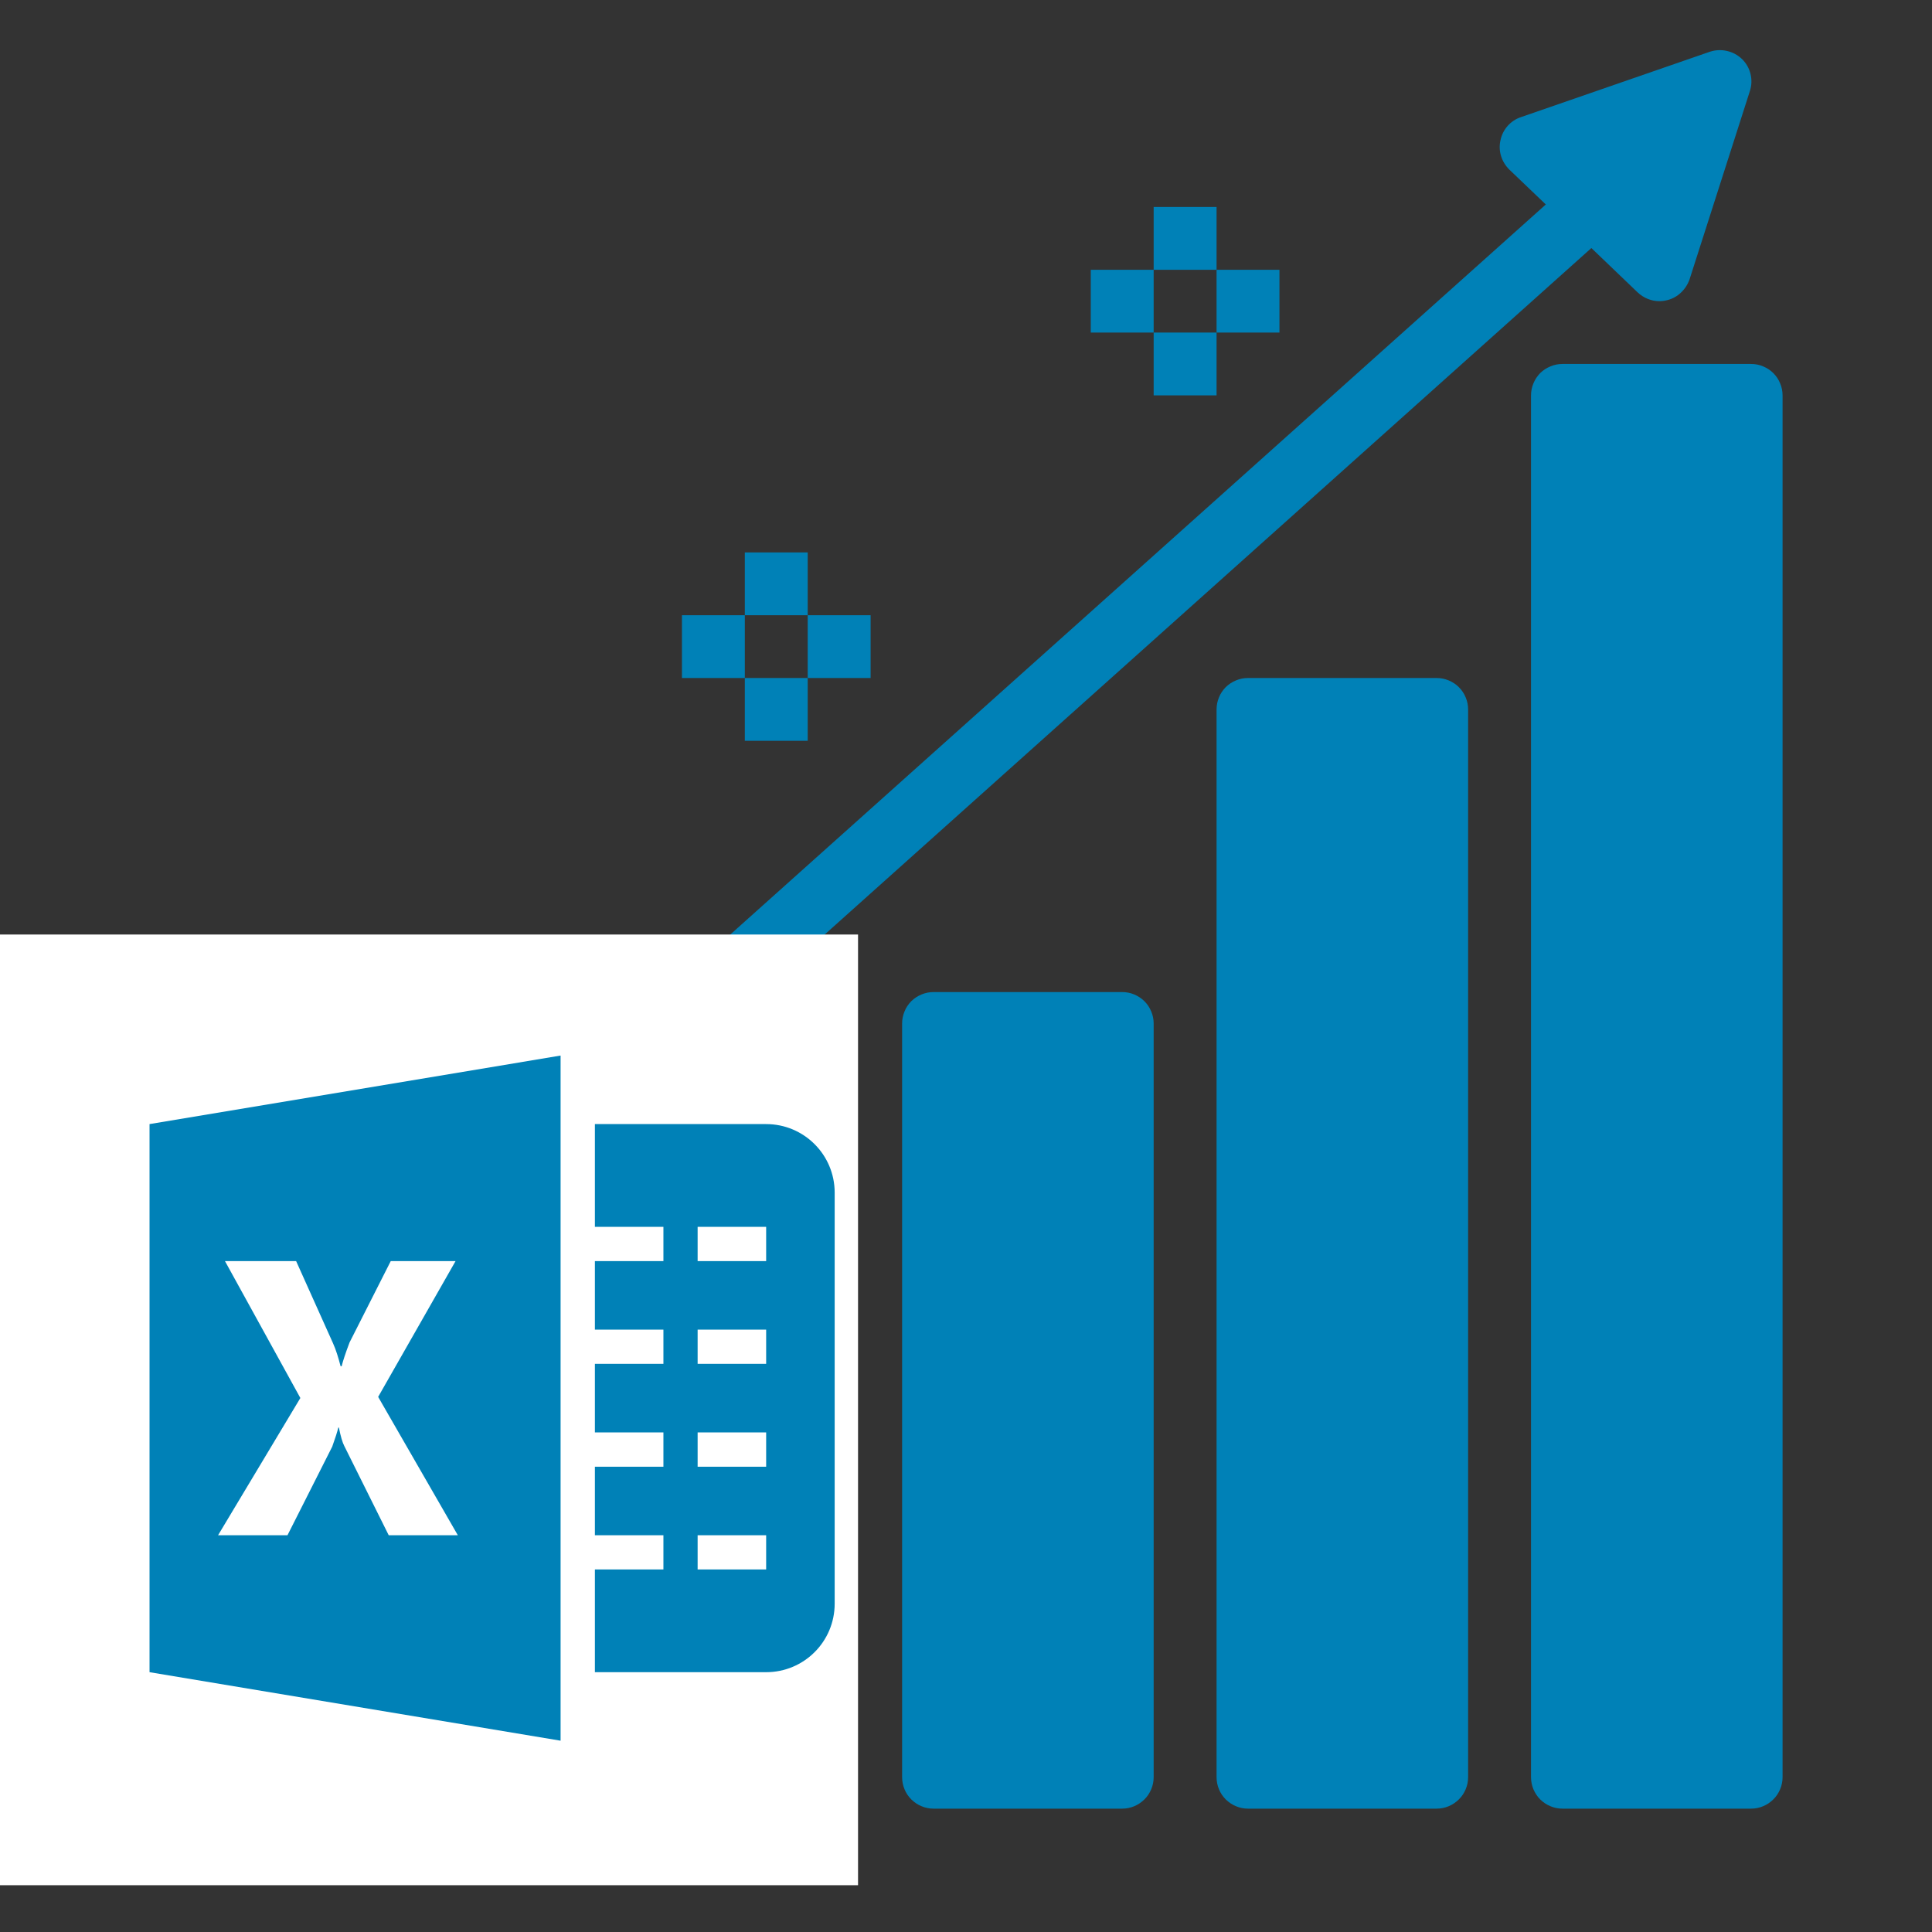
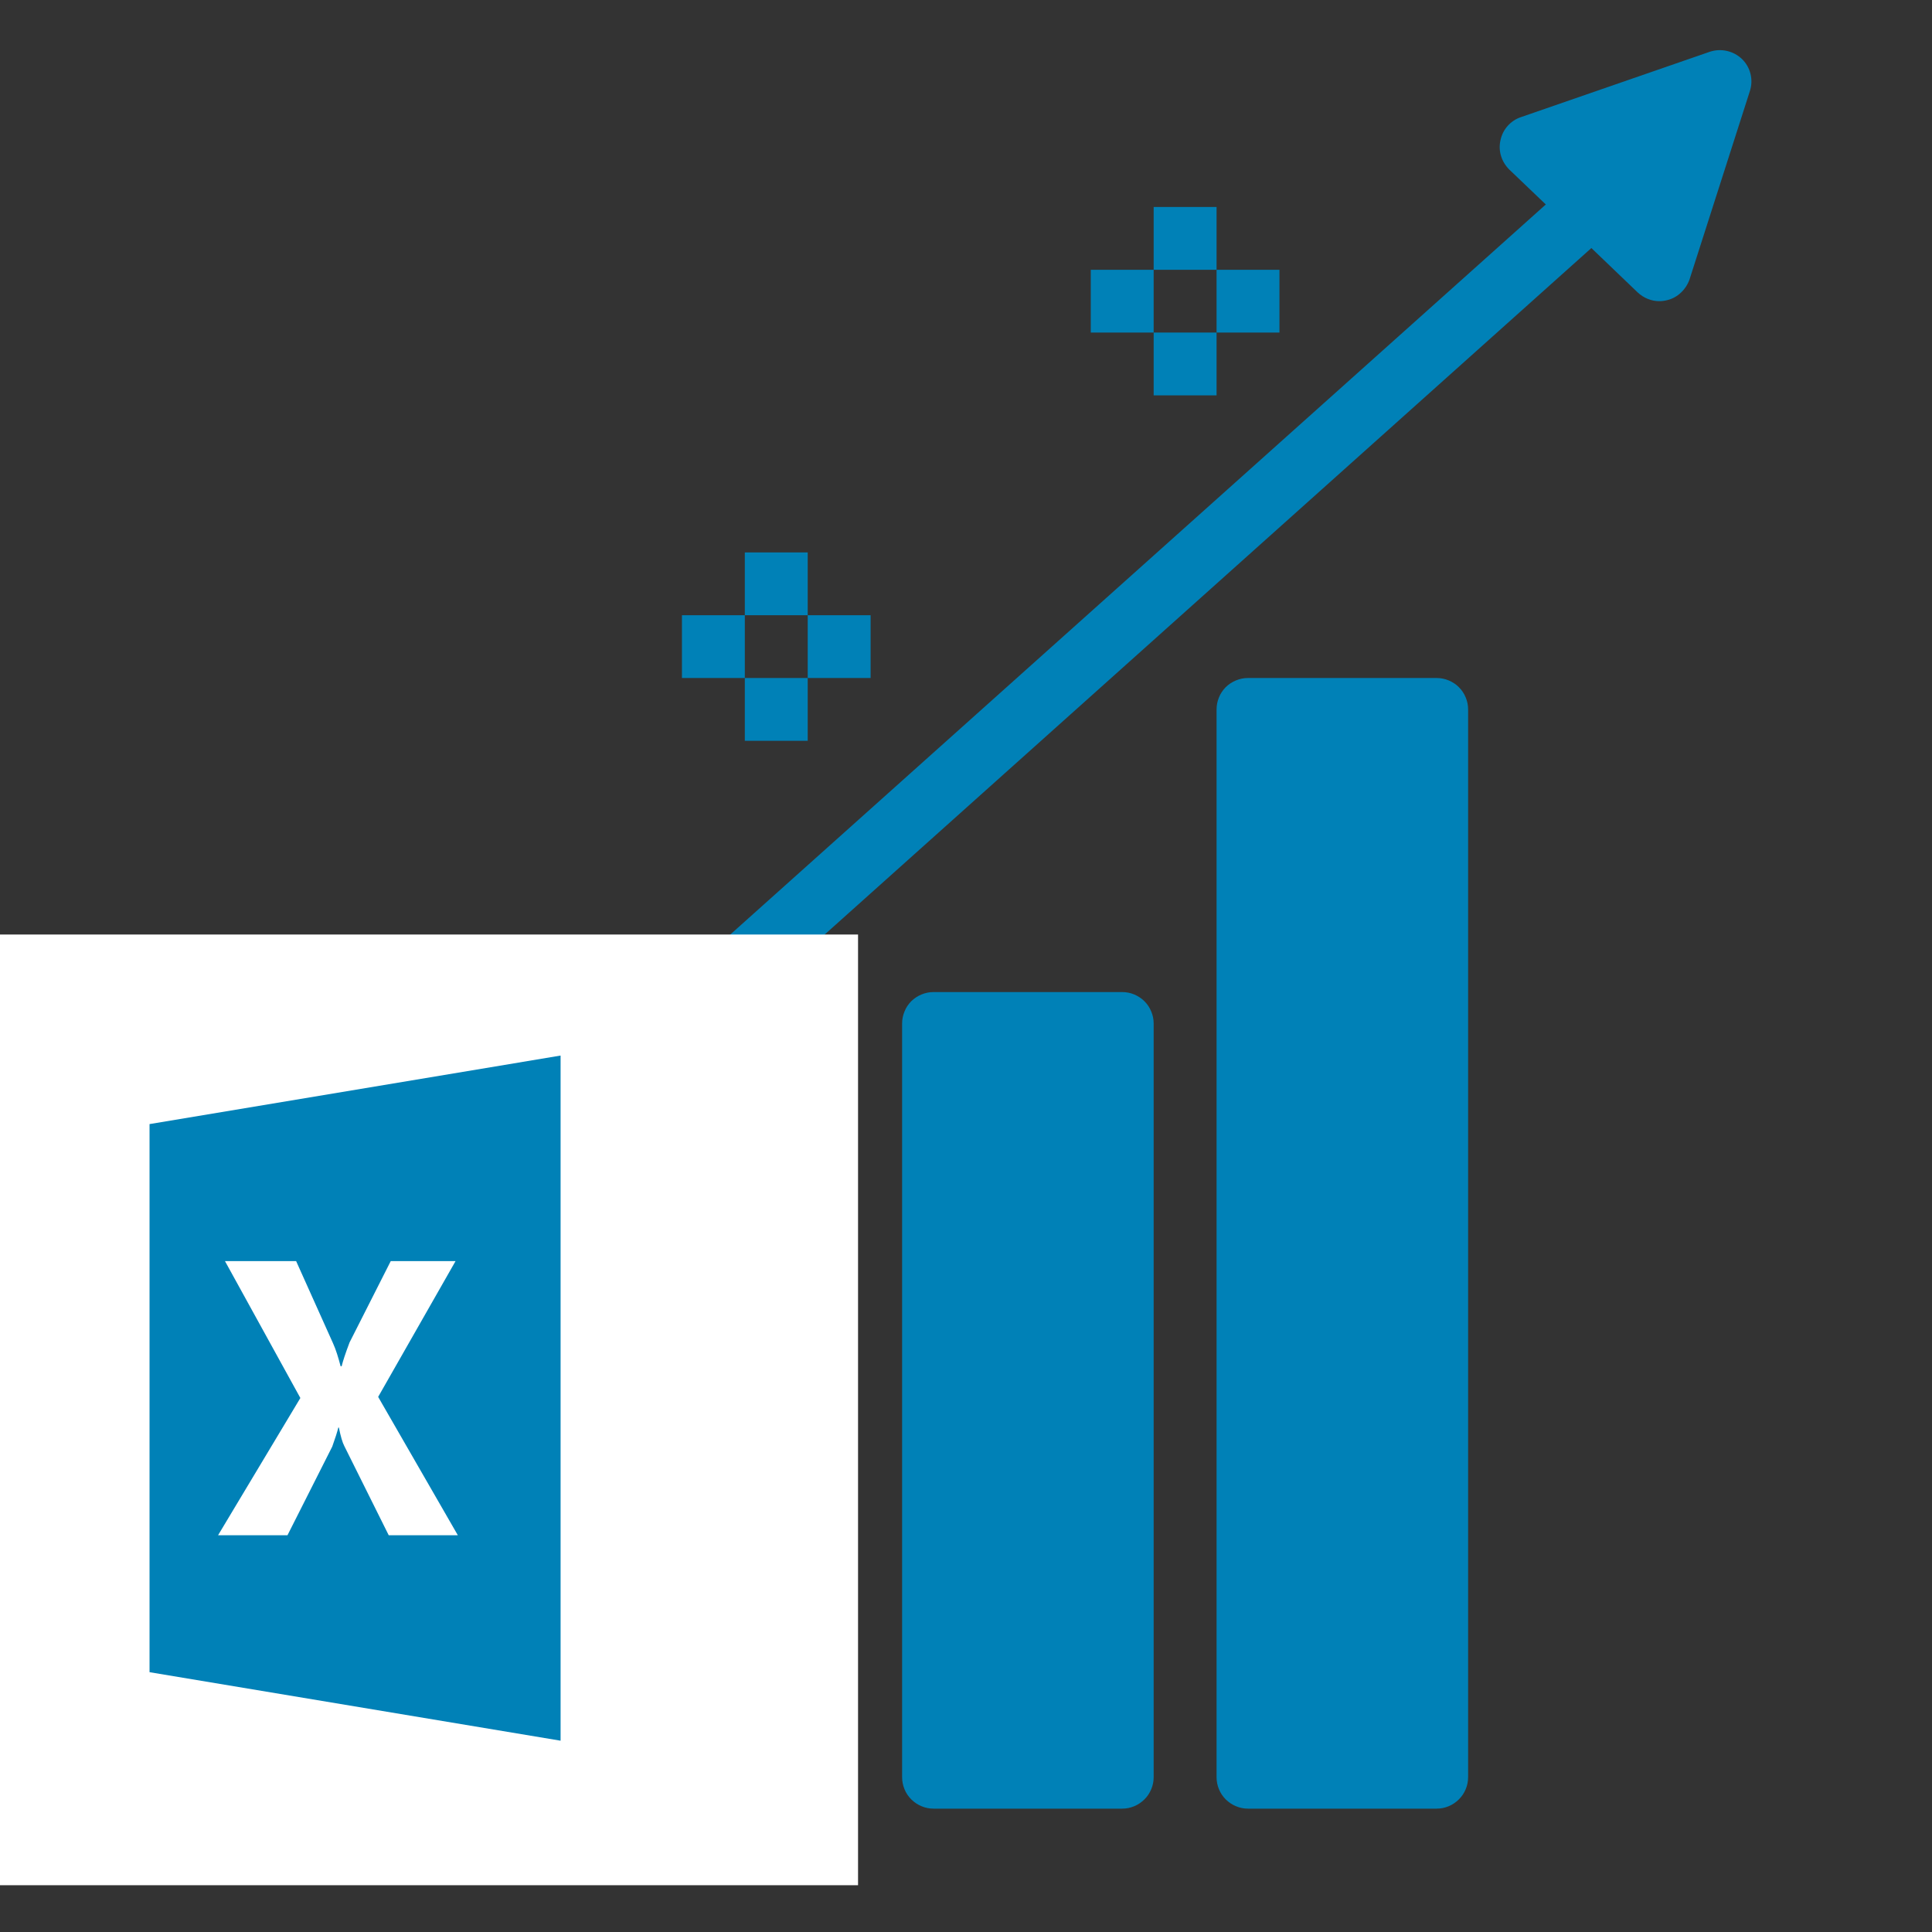
<svg xmlns="http://www.w3.org/2000/svg" width="100" zoomAndPan="magnify" viewBox="0 0 75 75" height="100" preserveAspectRatio="xMidYMid meet" version="1.0">
  <rect x="0" y="0" width="75" height="75" fill="#333333" stroke="none" />
  <defs>
    <clipPath id="3ccdf5be4d">
      <path d="M 35 38 L 45 38 L 45 70.211 L 35 70.211 Z M 35 38 " clip-rule="nonzero" />
    </clipPath>
    <clipPath id="c17f682cdf">
      <path d="M 47 26 L 57 26 L 57 70.211 L 47 70.211 Z M 47 26 " clip-rule="nonzero" />
    </clipPath>
    <clipPath id="85dc545c3b">
-       <path d="M 59 14 L 69.215 14 L 69.215 70.211 L 59 70.211 Z M 59 14 " clip-rule="nonzero" />
-     </clipPath>
+       </clipPath>
    <clipPath id="62783cce2a">
      <path d="M 26 1.816 L 68 1.816 L 68 40 L 26 40 Z M 26 1.816 " clip-rule="nonzero" />
    </clipPath>
    <clipPath id="7f3064d1ba">
      <path d="M 10 50 L 33 50 L 33 70.211 L 10 70.211 Z M 10 50 " clip-rule="nonzero" />
    </clipPath>
    <clipPath id="eb8d1b3bd2">
-       <path d="M 0.824 55 L 16 55 L 16 70.211 L 0.824 70.211 Z M 0.824 55 " clip-rule="nonzero" />
-     </clipPath>
+       </clipPath>
    <clipPath id="f81b449d7a">
      <path d="M 0 36.277 L 33.309 36.277 L 33.309 73.184 L 0 73.184 Z M 0 36.277 " clip-rule="nonzero" />
    </clipPath>
    <clipPath id="c4bbbd8907">
-       <path d="M 23 43 L 32.402 43 L 32.402 65 L 23 65 Z M 23 43 " clip-rule="nonzero" />
-     </clipPath>
+       </clipPath>
    <clipPath id="48a2054fb9">
      <path d="M 5.805 40.977 L 22 40.977 L 22 67.574 L 5.805 67.574 Z M 5.805 40.977 " clip-rule="nonzero" />
    </clipPath>
  </defs>
  <g clip-path="url(#3ccdf5be4d)">
    <path fill="#0081b7" d="M 36.238 38.512 L 43.562 38.512 C 43.727 38.512 43.883 38.543 44.031 38.605 C 44.18 38.668 44.312 38.754 44.426 38.867 C 44.543 38.984 44.629 39.113 44.691 39.266 C 44.754 39.414 44.785 39.57 44.785 39.73 L 44.785 68.988 C 44.785 69.152 44.754 69.309 44.691 69.457 C 44.629 69.605 44.543 69.738 44.426 69.852 C 44.312 69.965 44.18 70.055 44.031 70.117 C 43.883 70.18 43.727 70.211 43.562 70.211 L 36.238 70.211 C 36.078 70.211 35.922 70.18 35.773 70.117 C 35.621 70.055 35.492 69.965 35.375 69.852 C 35.262 69.738 35.172 69.605 35.113 69.457 C 35.051 69.309 35.02 69.152 35.02 68.988 L 35.02 39.73 C 35.02 39.57 35.051 39.414 35.113 39.266 C 35.172 39.113 35.262 38.984 35.375 38.867 C 35.492 38.754 35.621 38.668 35.773 38.605 C 35.922 38.543 36.078 38.512 36.238 38.512 Z M 36.238 38.512 " fill-opacity="1" fill-rule="nonzero" />
  </g>
  <g clip-path="url(#c17f682cdf)">
    <path fill="#0081b7" d="M 48.445 26.32 L 55.77 26.32 C 55.934 26.32 56.09 26.352 56.238 26.414 C 56.387 26.477 56.52 26.562 56.633 26.676 C 56.75 26.793 56.836 26.922 56.898 27.074 C 56.961 27.223 56.992 27.379 56.992 27.539 L 56.992 68.988 C 56.992 69.152 56.961 69.309 56.898 69.457 C 56.836 69.605 56.75 69.738 56.633 69.852 C 56.52 69.965 56.387 70.055 56.238 70.117 C 56.09 70.18 55.934 70.211 55.77 70.211 L 48.445 70.211 C 48.285 70.211 48.129 70.18 47.98 70.117 C 47.828 70.055 47.699 69.965 47.582 69.852 C 47.469 69.738 47.379 69.605 47.32 69.457 C 47.258 69.309 47.227 69.152 47.227 68.988 L 47.227 27.539 C 47.227 27.379 47.258 27.223 47.32 27.074 C 47.379 26.922 47.469 26.793 47.582 26.676 C 47.699 26.562 47.828 26.477 47.98 26.414 C 48.129 26.352 48.285 26.32 48.445 26.32 Z M 48.445 26.32 " fill-opacity="1" fill-rule="nonzero" />
  </g>
  <g clip-path="url(#85dc545c3b)">
    <path fill="#0081b7" d="M 60.652 14.129 L 67.977 14.129 C 68.141 14.129 68.297 14.16 68.445 14.223 C 68.594 14.285 68.727 14.371 68.84 14.484 C 68.957 14.602 69.043 14.73 69.105 14.883 C 69.168 15.031 69.199 15.188 69.199 15.348 L 69.199 68.988 C 69.199 69.152 69.168 69.309 69.105 69.457 C 69.043 69.605 68.957 69.738 68.84 69.852 C 68.727 69.965 68.594 70.055 68.445 70.117 C 68.297 70.18 68.141 70.211 67.977 70.211 L 60.652 70.211 C 60.492 70.211 60.336 70.18 60.188 70.117 C 60.035 70.055 59.906 69.965 59.789 69.852 C 59.676 69.738 59.59 69.605 59.527 69.457 C 59.465 69.309 59.434 69.152 59.434 68.988 L 59.434 15.348 C 59.434 15.188 59.465 15.031 59.527 14.883 C 59.59 14.73 59.676 14.602 59.789 14.484 C 59.906 14.371 60.035 14.285 60.188 14.223 C 60.336 14.16 60.492 14.129 60.652 14.129 Z M 60.652 14.129 " fill-opacity="1" fill-rule="nonzero" />
  </g>
  <g clip-path="url(#62783cce2a)">
    <path fill="#0081b7" d="M 60.008 7.938 L 26.875 37.598 L 28.512 39.414 L 61.777 9.629 L 63.57 11.348 C 63.805 11.57 64.109 11.691 64.414 11.691 C 64.512 11.691 64.609 11.68 64.719 11.652 C 65.121 11.559 65.449 11.238 65.586 10.852 L 67.93 3.535 C 68.074 3.098 67.953 2.609 67.625 2.293 C 67.293 1.973 66.805 1.863 66.367 2.012 L 59.043 4.547 C 58.641 4.68 58.336 5.023 58.25 5.438 C 58.152 5.852 58.285 6.277 58.59 6.582 L 60.02 7.949 Z M 60.008 7.938 " fill-opacity="1" fill-rule="nonzero" />
  </g>
  <path fill="#0081b7" d="M 28.914 21.445 L 31.355 21.445 L 31.355 23.883 L 28.914 23.883 Z M 28.914 21.445 " fill-opacity="1" fill-rule="nonzero" />
  <path fill="#0081b7" d="M 28.914 26.32 L 31.355 26.32 L 31.355 28.758 L 28.914 28.758 Z M 28.914 26.32 " fill-opacity="1" fill-rule="nonzero" />
  <path fill="#0081b7" d="M 31.355 23.883 L 33.797 23.883 L 33.797 26.32 L 31.355 26.32 Z M 31.355 23.883 " fill-opacity="1" fill-rule="nonzero" />
  <path fill="#0081b7" d="M 26.473 23.883 L 28.914 23.883 L 28.914 26.32 L 26.473 26.32 Z M 26.473 23.883 " fill-opacity="1" fill-rule="nonzero" />
  <path fill="#0081b7" d="M 44.785 8.035 L 47.227 8.035 L 47.227 10.473 L 44.785 10.473 Z M 44.785 8.035 " fill-opacity="1" fill-rule="nonzero" />
  <path fill="#0081b7" d="M 44.785 12.91 L 47.227 12.91 L 47.227 15.348 L 44.785 15.348 Z M 44.785 12.91 " fill-opacity="1" fill-rule="nonzero" />
  <path fill="#0081b7" d="M 47.227 10.473 L 49.668 10.473 L 49.668 12.91 L 47.227 12.91 Z M 47.227 10.473 " fill-opacity="1" fill-rule="nonzero" />
  <path fill="#0081b7" d="M 42.344 10.473 L 44.785 10.473 L 44.785 12.91 L 42.344 12.91 Z M 42.344 10.473 " fill-opacity="1" fill-rule="nonzero" />
-   <path fill="#0081b7" d="M 23.926 38.98 C 24.293 39.133 24.645 39.32 24.98 39.543 C 25.312 39.766 25.621 40.016 25.906 40.301 C 26.188 40.582 26.441 40.891 26.664 41.223 C 26.887 41.559 27.074 41.91 27.227 42.277 C 27.379 42.648 27.496 43.027 27.574 43.422 C 27.652 43.812 27.691 44.211 27.691 44.609 C 27.691 45.012 27.652 45.406 27.574 45.801 C 27.496 46.191 27.379 46.574 27.227 46.945 C 27.074 47.312 26.887 47.664 26.664 47.996 C 26.441 48.328 26.188 48.637 25.906 48.922 C 25.621 49.203 25.312 49.457 24.98 49.68 C 24.645 49.902 24.293 50.09 23.926 50.242 C 23.555 50.395 23.172 50.512 22.777 50.59 C 22.387 50.668 21.988 50.707 21.59 50.707 C 21.188 50.707 20.789 50.668 20.398 50.59 C 20.004 50.512 19.621 50.395 19.254 50.242 C 18.883 50.09 18.531 49.902 18.199 49.68 C 17.863 49.457 17.555 49.203 17.273 48.922 C 16.988 48.637 16.734 48.328 16.512 47.996 C 16.289 47.664 16.102 47.312 15.949 46.945 C 15.797 46.574 15.68 46.191 15.602 45.801 C 15.523 45.406 15.484 45.012 15.484 44.609 C 15.484 44.211 15.523 43.812 15.602 43.422 C 15.68 43.027 15.797 42.648 15.949 42.277 C 16.102 41.91 16.289 41.559 16.512 41.223 C 16.734 40.891 16.988 40.582 17.273 40.301 C 17.555 40.016 17.863 39.766 18.199 39.543 C 18.531 39.32 18.883 39.133 19.254 38.98 C 19.621 38.824 20.004 38.711 20.398 38.633 C 20.789 38.555 21.188 38.516 21.59 38.516 C 21.988 38.516 22.387 38.555 22.777 38.633 C 23.172 38.711 23.555 38.824 23.926 38.98 Z M 23.926 38.98 " fill-opacity="1" fill-rule="nonzero" />
  <g clip-path="url(#7f3064d1ba)">
    <path fill="#0081b7" d="M 15.855 58.762 C 16.758 58.895 17.516 59.531 17.793 60.395 C 18.074 61.262 17.867 62.223 17.234 62.871 L 14.438 65.734 L 15.098 69.82 C 15.121 69.953 15.098 70.074 15.098 70.211 L 31.344 70.211 C 32.016 70.211 32.566 69.66 32.566 68.988 L 32.566 56.797 C 32.566 53.434 29.832 50.703 26.461 50.703 L 16.695 50.703 C 13.816 50.703 11.398 52.715 10.762 55.41 L 12.07 58.176 L 15.84 58.75 Z M 15.855 58.762 " fill-opacity="1" fill-rule="nonzero" />
  </g>
  <g clip-path="url(#eb8d1b3bd2)">
    <path fill="#0081b7" d="M 3.633 70.211 L 8.164 67.711 L 12.691 70.211 L 11.824 64.918 L 15.488 61.164 L 10.422 60.395 L 8.164 55.578 L 5.906 60.395 L 0.84 61.164 L 4.5 64.918 Z M 3.633 70.211 " fill-opacity="1" fill-rule="nonzero" />
  </g>
  <g clip-path="url(#f81b449d7a)">
    <path fill="#ffffff" d="M -5.344 36.277 L 33.309 36.277 L 33.309 73.184 L -5.344 73.184 Z M -5.344 36.277 " fill-opacity="1" fill-rule="nonzero" />
  </g>
  <g clip-path="url(#c4bbbd8907)">
    <path fill="#0081b7" d="M 29.742 43.637 L 23.094 43.637 L 23.094 47.625 L 25.754 47.625 L 25.754 48.957 L 23.094 48.957 L 23.094 51.617 L 25.754 51.617 L 25.754 52.945 L 23.094 52.945 L 23.094 55.605 L 25.754 55.605 L 25.754 56.938 L 23.094 56.938 L 23.094 59.598 L 25.754 59.598 L 25.754 60.926 L 23.094 60.926 L 23.094 64.914 L 29.742 64.914 C 31.211 64.914 32.402 63.727 32.402 62.254 L 32.402 46.297 C 32.402 44.828 31.211 43.637 29.742 43.637 Z M 29.742 60.926 L 27.082 60.926 L 27.082 59.598 L 29.742 59.598 Z M 29.742 56.938 L 27.082 56.938 L 27.082 55.605 L 29.742 55.605 Z M 29.742 52.945 L 27.082 52.945 L 27.082 51.617 L 29.742 51.617 Z M 29.742 48.957 L 27.082 48.957 L 27.082 47.625 L 29.742 47.625 Z M 29.742 48.957 " fill-opacity="1" fill-rule="nonzero" />
  </g>
  <g clip-path="url(#48a2054fb9)">
    <path fill="#0081b7" d="M 5.805 43.637 L 5.805 64.914 L 21.762 67.574 L 21.762 40.977 Z M 15.09 59.598 L 13.363 56.129 C 13.297 56.004 13.223 55.758 13.156 55.418 L 13.133 55.418 C 13.094 55.582 13.016 55.828 12.898 56.156 L 11.16 59.598 L 8.465 59.598 L 11.66 54.27 L 8.734 48.957 L 11.496 48.957 L 12.926 52.141 C 13.043 52.398 13.133 52.699 13.223 53.039 L 13.262 53.039 C 13.312 52.836 13.414 52.523 13.57 52.113 L 15.168 48.957 L 17.684 48.957 L 14.68 54.227 L 17.773 59.598 Z M 15.09 59.598 " fill-opacity="1" fill-rule="nonzero" />
  </g>
</svg>